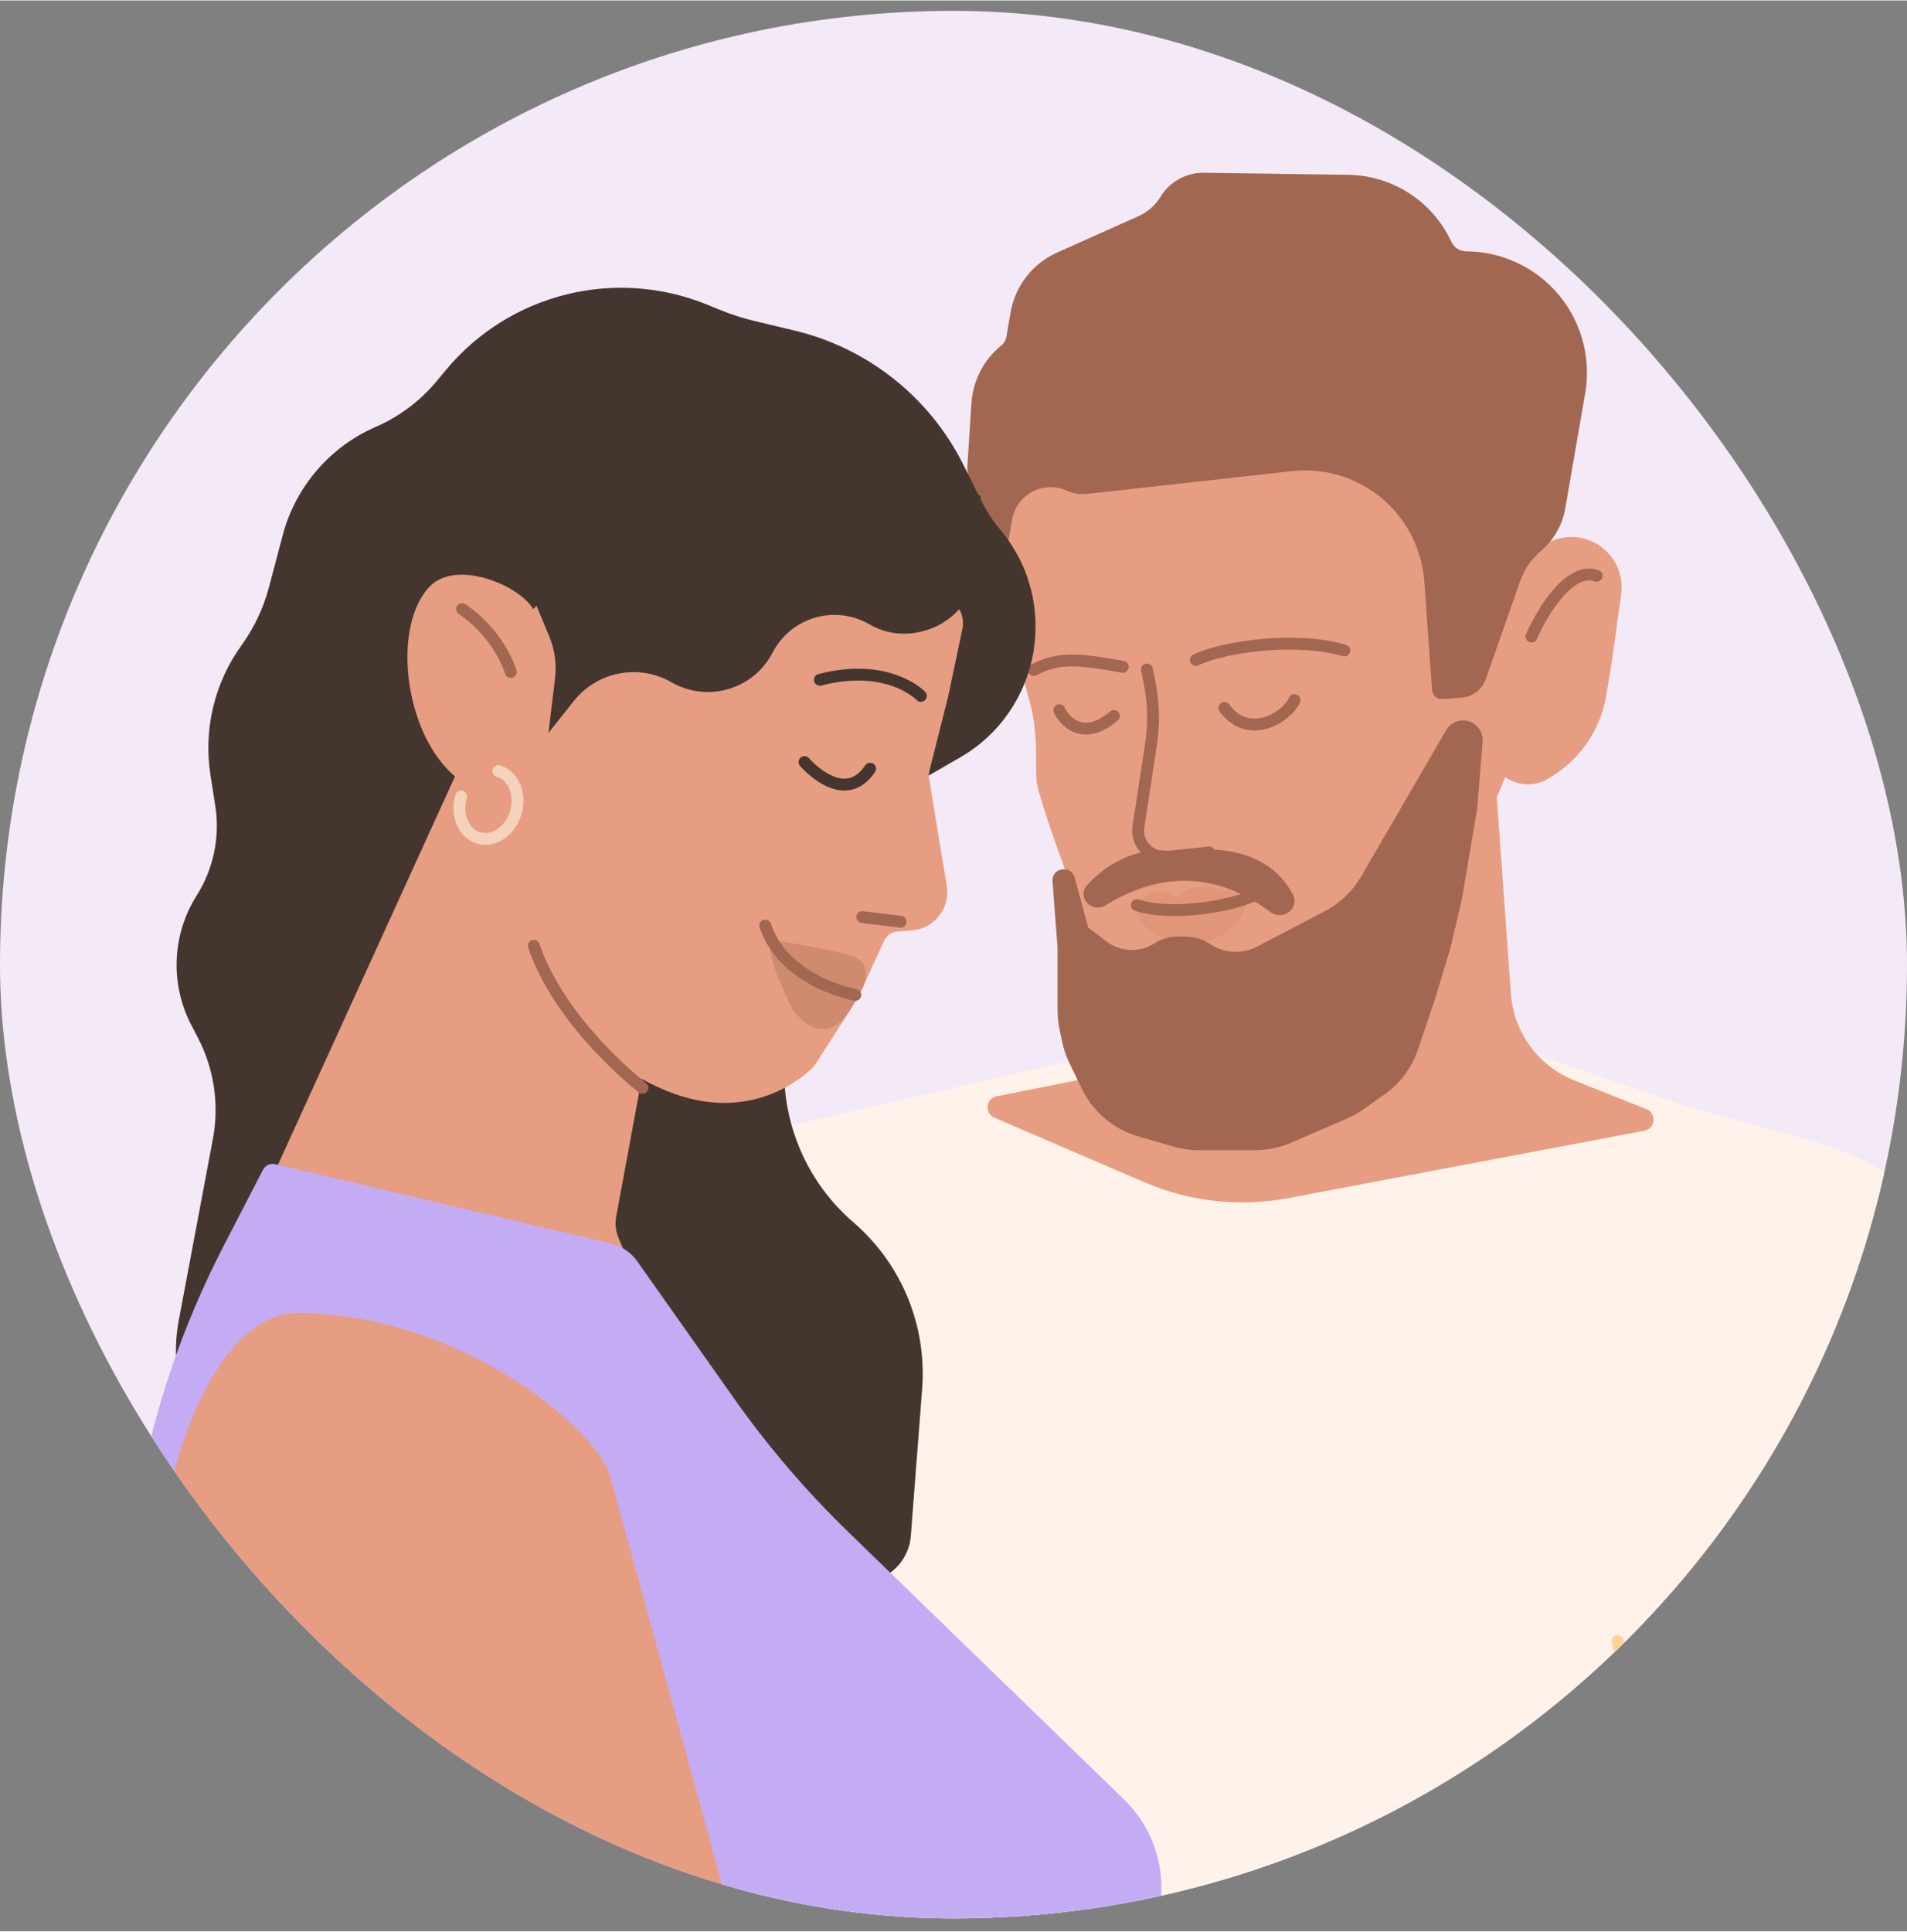
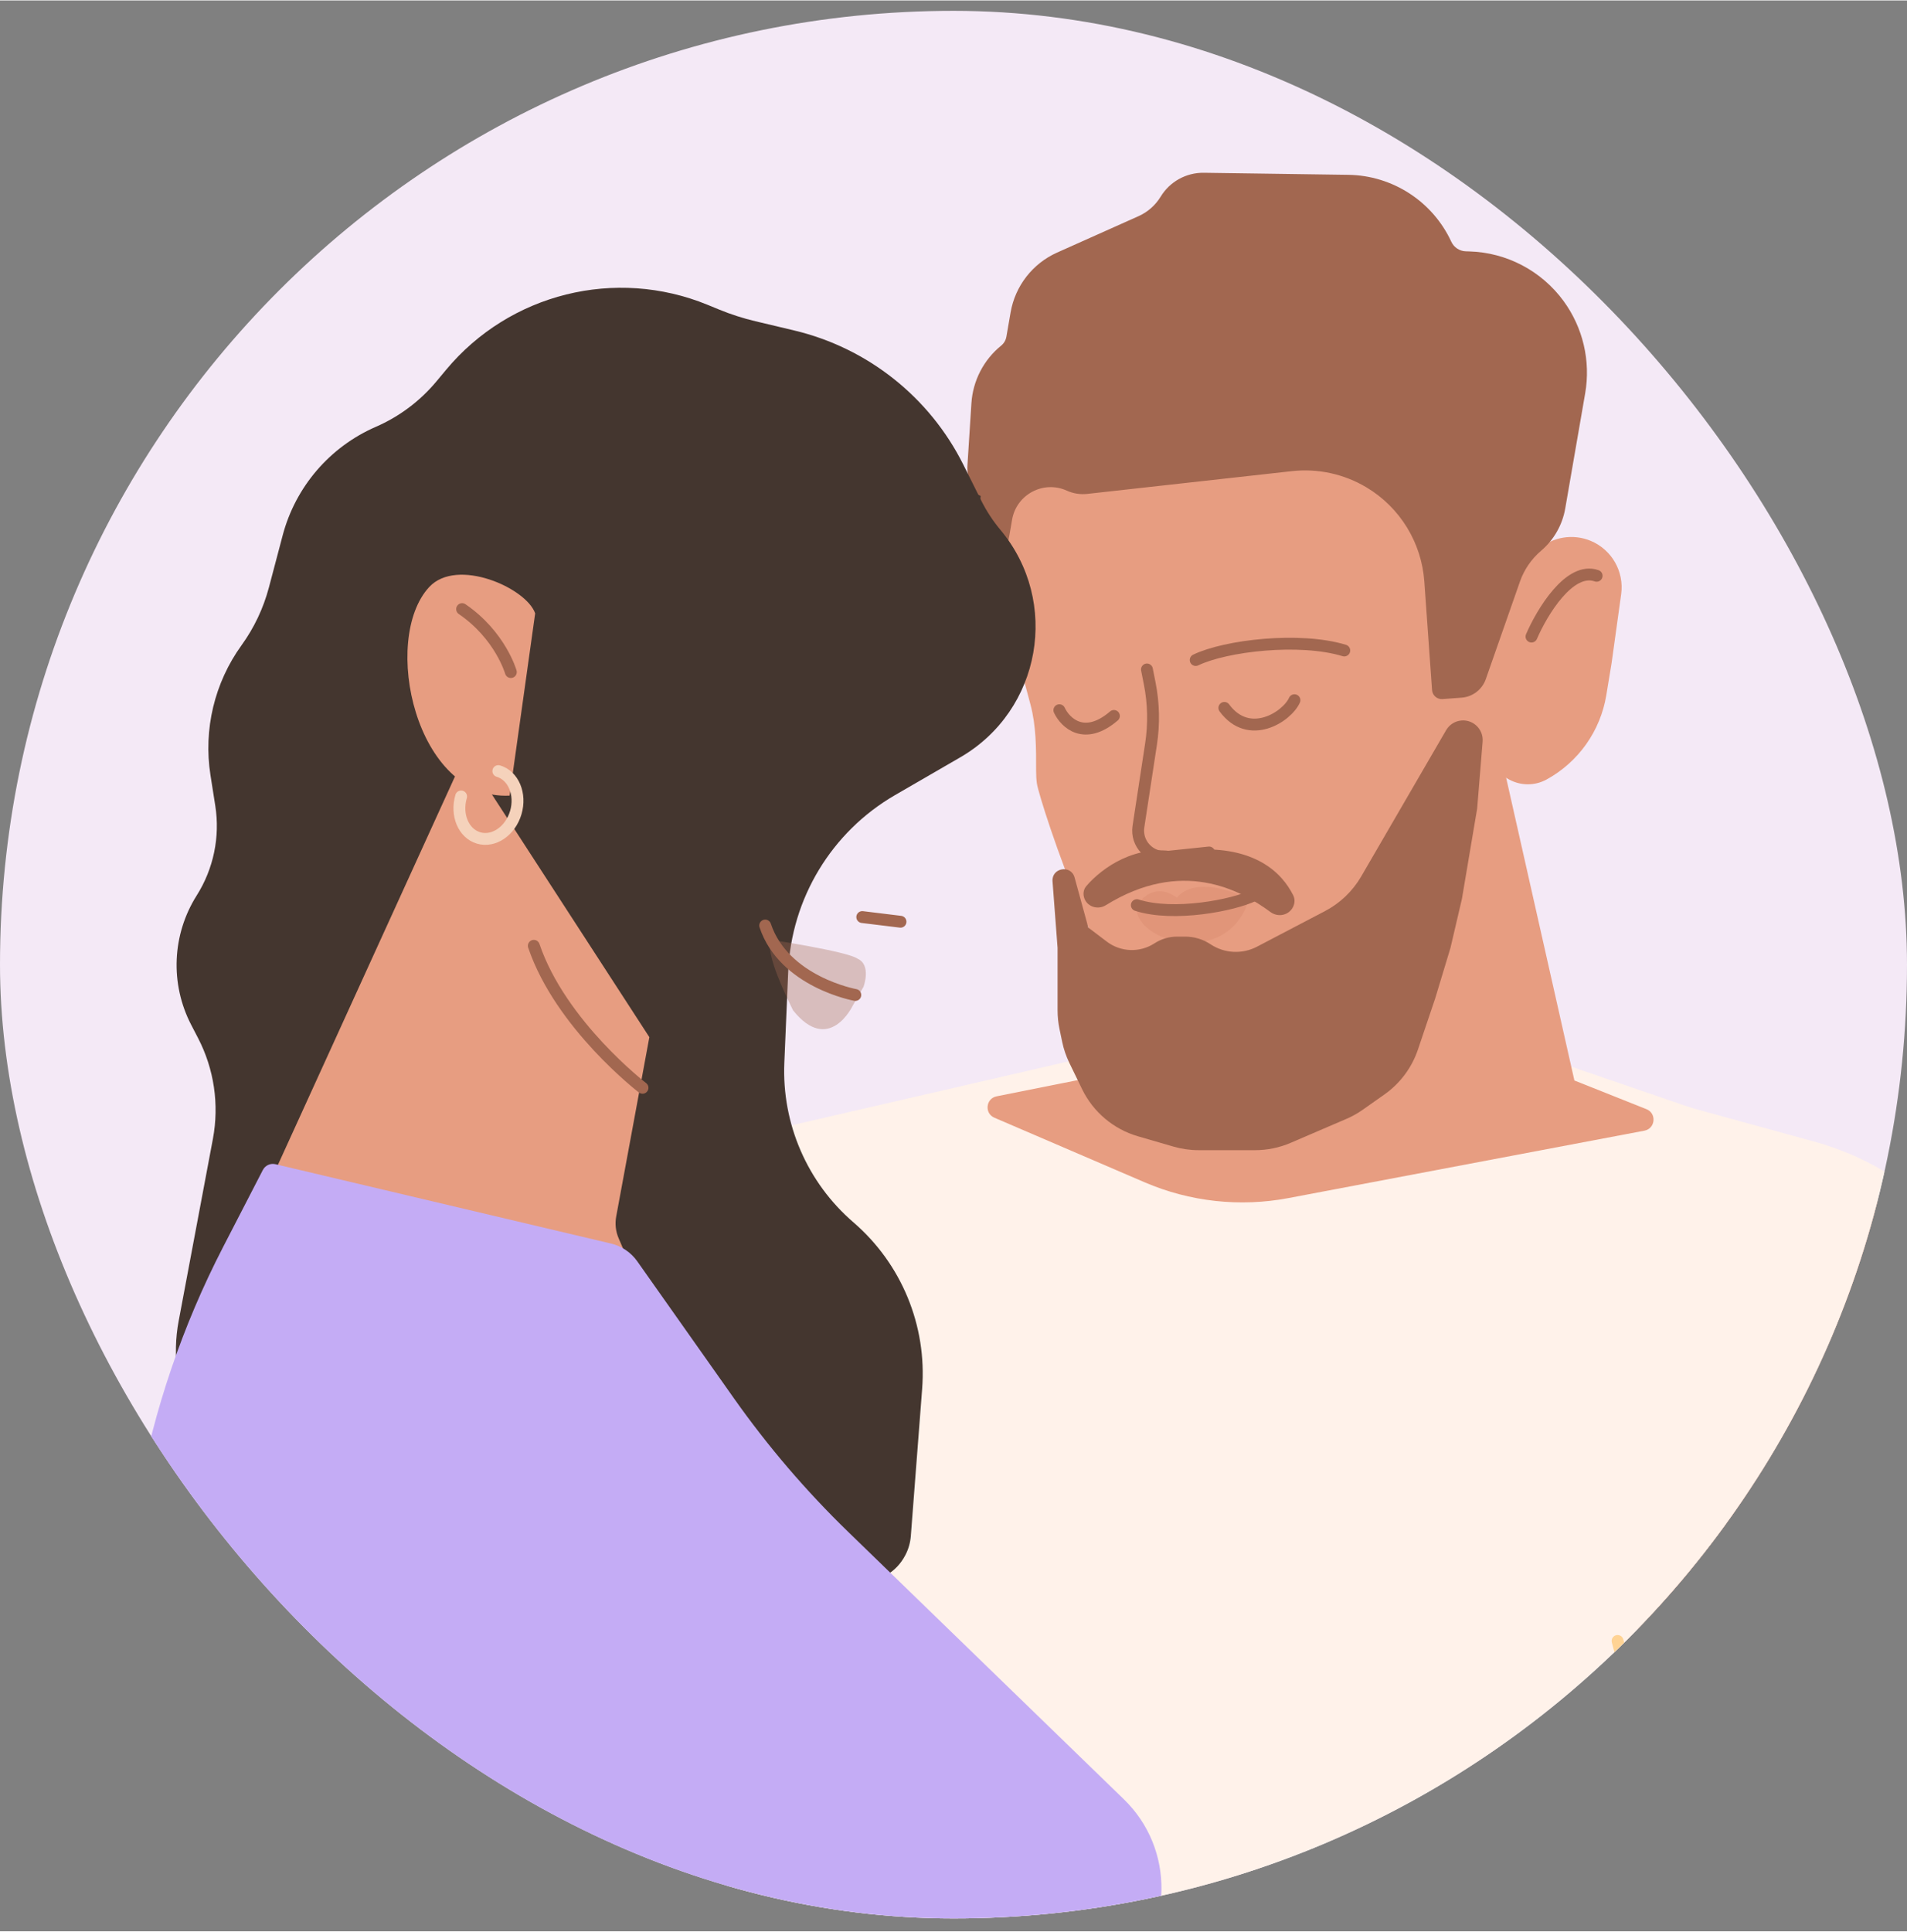
<svg xmlns="http://www.w3.org/2000/svg" fill="none" height="80" viewBox="0 0 82 83" width="79">
  <rect x="0" y="0" width="82" height="83" fill="#808080" stroke="none" />
  <g clip-path="url(#clip0_1534_8771)">
    <rect fill="#F4E9F6" height="82" rx="41" width="82" y="0.447" />
    <path d="M64.092 44.642L73.147 47.747C73.53 47.878 73.791 48.234 73.8 48.639L74.912 95.049L76.258 116.859C76.293 117.416 75.85 117.886 75.293 117.886H31.357C30.813 117.886 30.376 117.439 30.39 116.895L32.039 49.561C32.05 49.12 32.358 48.742 32.788 48.642L46.634 45.447C46.69 45.434 46.747 45.426 46.804 45.424L63.731 44.591C63.853 44.585 63.976 44.602 64.092 44.642Z" fill="#FFF2EA" />
    <path d="M78.075 50.041L73.639 49.107C71.535 48.664 69.556 50.27 69.556 52.421V63.19V65.901C69.556 66.161 69.586 66.419 69.645 66.672L76.516 96.079C76.575 96.332 76.605 96.59 76.605 96.85V104.069C76.605 105.939 78.12 107.455 79.99 107.455H84.224C85.122 107.455 85.983 107.098 86.618 106.463L88.095 104.986C88.684 104.397 89.037 103.604 89.079 102.772C90.271 79.386 87.989 65.707 81.309 52.491C80.668 51.222 79.467 50.334 78.075 50.041Z" fill="#E79D81" />
    <path d="M70.967 47.12L68.302 53.082C68.077 53.586 67.978 54.137 68.015 54.688L68.991 69.393L72.004 83.915C72.101 84.38 72.522 84.706 72.996 84.684L80.283 84.348C80.463 84.34 80.643 84.346 80.822 84.366L85.91 84.945L90.846 84.945C91.483 84.945 91.946 84.34 91.779 83.725L90.418 78.697L86.715 58.534C85.876 53.968 82.499 50.286 78.022 49.057L70.967 47.12Z" fill="#FFF2EA" />
-     <path d="M64.084 30.4L50.339 36.938L51.324 45.417L42.854 47.108C42.388 47.201 42.322 47.84 42.758 48.027L49.216 50.803C51.163 51.64 53.316 51.877 55.398 51.483L70.707 48.585C71.183 48.495 71.246 47.84 70.796 47.66L67.698 46.427C66.147 45.809 65.086 44.359 64.967 42.694L64.084 30.4Z" fill="#E79D81" />
+     <path d="M64.084 30.4L50.339 36.938L51.324 45.417L42.854 47.108C42.388 47.201 42.322 47.84 42.758 48.027L49.216 50.803C51.163 51.64 53.316 51.877 55.398 51.483L70.707 48.585C71.183 48.495 71.246 47.84 70.796 47.66L67.698 46.427L64.084 30.4Z" fill="#E79D81" />
    <path d="M43.762 28.217C41.94 21.229 46.053 13.534 48.338 10.56C66.733 2.121 69.159 26.046 63.736 35.468C58.312 44.891 52.98 46.494 50.408 45.29C47.837 44.087 44.705 34.446 44.587 33.667C44.561 33.496 44.552 33.298 44.552 33.093C44.556 32.145 44.555 31.187 44.311 30.271L43.762 28.217Z" fill="#E79D81" />
    <path d="M47.628 42.052C48.273 43.68 51.75 47.626 55.791 45.074C59.107 42.979 61.202 38.591 61.95 36.699" stroke="#A26750" stroke-linecap="round" stroke-width="0.51" />
    <path d="M63.45 25.928L66.153 23.591C66.774 23.054 67.645 22.915 68.403 23.232C69.308 23.611 69.844 24.552 69.709 25.524L69.299 28.476L69.07 29.866C68.817 31.401 67.873 32.735 66.51 33.485C65.441 34.072 64.121 33.37 64.011 32.155L63.45 25.928Z" fill="#E79D81" />
    <path d="M65.853 27.345C66.301 26.303 67.49 24.322 68.654 24.732" stroke="#A26750" stroke-linecap="round" stroke-width="0.51" />
    <g opacity="0.35" style="mix-blend-mode:multiply">
      <path d="M48.878 38.932C48.698 40.44 52.794 41.685 53.711 38.619C51.272 37.489 50.611 38.568 50.611 38.568C49.501 37.778 48.878 38.932 48.878 38.932Z" fill="#D7866A" />
    </g>
    <path d="M53.921 38.467C53.041 38.896 50.473 39.4 48.883 38.89" stroke="#A26750" stroke-linecap="round" stroke-width="0.51" />
    <path d="M55.661 30.08C55.344 30.793 53.71 31.852 52.647 30.411" stroke="#A26750" stroke-linecap="round" stroke-width="0.51" />
    <path d="M45.552 30.51C45.803 31.048 46.623 31.85 47.898 30.757" stroke="#A26750" stroke-linecap="round" stroke-width="0.51" />
    <path d="M51.989 36.626L50.192 36.814C49.453 36.891 48.84 36.249 48.952 35.514L49.494 31.965C49.626 31.1 49.607 30.218 49.437 29.36L49.318 28.759" stroke="#A26750" stroke-linecap="round" stroke-miterlimit="10" stroke-width="0.51" />
    <path d="M63.029 10.784C62.76 10.776 62.519 10.617 62.406 10.373C61.605 8.642 59.882 7.523 57.974 7.496L51.764 7.408C51.007 7.398 50.301 7.788 49.908 8.434C49.682 8.805 49.35 9.098 48.954 9.274L45.453 10.839C44.402 11.309 43.653 12.272 43.456 13.407L43.274 14.457C43.248 14.606 43.169 14.741 43.052 14.836C42.297 15.447 41.832 16.346 41.77 17.316L41.599 19.986C41.58 20.287 41.64 20.587 41.773 20.857L43.254 23.856L43.52 22.318C43.708 21.233 44.869 20.618 45.872 21.072C46.147 21.197 46.451 21.245 46.752 21.212L55.552 20.234C56.67 20.11 57.797 20.356 58.762 20.934C60.199 21.796 61.126 23.305 61.245 24.977L61.576 29.619C61.58 29.861 61.785 30.05 62.026 30.032L62.849 29.971C63.323 29.936 63.732 29.623 63.889 29.174L65.357 24.981C65.537 24.466 65.851 24.009 66.266 23.656C66.814 23.19 67.181 22.548 67.304 21.84L68.162 16.888C68.403 15.494 68.067 14.062 67.232 12.92C66.281 11.621 64.784 10.834 63.175 10.788L63.029 10.784Z" fill="#A26750" />
    <path d="M51.414 28.353C52.701 27.733 55.883 27.358 57.803 27.943" stroke="#A26750" stroke-linecap="round" stroke-width="0.51" />
-     <path d="M44.455 28.779C45.568 28.174 46.546 28.344 48.279 28.644" stroke="#A26750" stroke-linecap="round" stroke-width="0.51" />
    <path d="M58.53 37.658L62.182 31.369C62.301 31.165 62.5 31.019 62.731 30.969C63.285 30.847 63.798 31.296 63.752 31.861L63.517 34.739L62.861 38.625L62.369 40.729L61.713 42.898L60.969 45.102C60.706 45.879 60.203 46.553 59.532 47.026L58.599 47.684C58.379 47.839 58.144 47.971 57.896 48.077L55.494 49.109C55.012 49.316 54.492 49.423 53.967 49.423H51.54C51.175 49.423 50.813 49.371 50.462 49.27L48.932 48.826C47.88 48.52 47.006 47.783 46.528 46.797L45.98 45.668C45.842 45.382 45.739 45.081 45.674 44.77L45.556 44.204C45.502 43.944 45.475 43.679 45.475 43.414V42.211V40.729L45.258 37.866C45.214 37.282 46.052 37.137 46.207 37.702L46.797 39.855L47.593 40.458C48.192 40.912 49.011 40.942 49.641 40.532C49.93 40.344 50.267 40.243 50.612 40.243H50.967C51.354 40.243 51.731 40.358 52.053 40.572C52.649 40.968 53.414 41.008 54.048 40.677L56.978 39.143C57.625 38.804 58.163 38.289 58.53 37.658Z" fill="#A26750" />
    <path d="M55.607 38.465C54.508 36.299 51.861 36.371 50.623 36.612C48.86 36.24 47.392 37.273 46.709 38.073C46.579 38.225 46.559 38.438 46.636 38.623C46.783 38.976 47.222 39.095 47.547 38.894C50.806 36.876 53.311 38.213 54.631 39.187C54.903 39.387 55.283 39.358 55.507 39.106C55.665 38.93 55.714 38.676 55.607 38.465Z" fill="#A26750" />
    <path d="M34.149 14.186L32.483 13.79C31.953 13.664 31.432 13.497 30.927 13.29L30.421 13.082C26.466 11.463 21.918 12.594 19.182 15.877L18.765 16.377C18.061 17.222 17.169 17.891 16.16 18.329C14.183 19.189 12.708 20.906 12.156 22.99L11.563 25.233C11.326 26.127 10.928 26.969 10.386 27.718C9.222 29.33 8.742 31.337 9.05 33.302L9.257 34.618C9.467 35.958 9.183 37.327 8.459 38.473C7.397 40.153 7.306 42.27 8.221 44.035L8.517 44.605C9.207 45.937 9.432 47.461 9.155 48.935L7.683 56.762C7.124 59.731 8.562 62.719 11.232 64.135C12.898 65.019 14.854 65.182 16.643 64.586L21.866 62.848C24.004 62.136 26.309 62.101 28.468 62.746L32.902 64.071C33.666 64.299 34.29 64.854 34.607 65.585L35.087 66.692C35.802 68.341 38.111 68.419 38.934 66.822C39.065 66.569 39.143 66.293 39.165 66.009L39.652 59.681C39.861 56.962 38.764 54.306 36.698 52.526C34.71 50.814 33.615 48.286 33.726 45.666L33.892 41.75C34.026 38.602 35.757 35.74 38.483 34.161L41.292 32.535C44.775 30.518 45.599 25.849 43.019 22.76C42.696 22.374 42.419 21.951 42.194 21.5L41.422 19.954C39.971 17.05 37.307 14.938 34.149 14.186Z" fill="#44362F" />
    <path d="M21.664 56.949C18.453 55.488 14.867 55.06 11.403 55.724L9.173 56.153L11.557 50.916L20.012 32.375L27.922 44.565L26.496 52.276C26.438 52.591 26.474 52.916 26.601 53.21L29.802 60.653L21.664 56.949Z" fill="#E79D81" />
-     <path d="M35.192 21.818C35.353 21.834 35.507 21.897 35.634 21.998L39.794 25.311C39.88 25.379 39.978 25.43 40.083 25.461L40.523 25.591C41.14 25.773 41.513 26.398 41.38 27.027L40.769 29.927L39.963 33.123C39.937 33.225 39.932 33.331 39.95 33.435L40.711 38.07C40.866 39.013 40.186 39.888 39.234 39.97L38.578 40.027C38.334 40.048 38.12 40.199 38.018 40.421L36.893 42.869L35.053 45.745C35.028 45.783 35.002 45.818 34.97 45.851C34.62 46.206 32.284 48.37 28.643 46.864C23.486 44.731 21.042 38.697 20.6 37.495C20.549 37.357 20.541 37.21 20.57 37.065L22.68 26.618C22.712 26.459 22.789 26.312 22.902 26.195L27.574 21.355C27.756 21.166 28.015 21.072 28.275 21.099L35.192 21.818Z" fill="#E79D81" />
    <g opacity="0.5">
      <path d="M37.13 42.4C37.13 42.4 37.482 41.461 36.873 41.191C36.426 40.874 33.106 40.375 33.106 40.375C32.978 41.126 33.769 42.73 34.103 43.415C35.65 45.337 36.661 43.221 36.661 43.221L37.13 42.4Z" fill="#A26750" opacity="0.69" />
    </g>
    <path d="M32.903 39.766C33.714 42.2 36.778 42.751 36.778 42.751" stroke="#A26750" stroke-linecap="round" stroke-width="0.51" />
    <path d="M35.255 29.203C38.221 28.438 39.597 29.896 39.597 29.896" stroke="#44362F" stroke-linecap="round" stroke-width="0.51" />
    <path d="M37.414 33.023C36.286 34.715 34.595 32.741 34.595 32.741" stroke="#44362F" stroke-linecap="round" stroke-width="0.51" />
    <path d="M18.454 25.217C19.648 23.928 22.634 25.253 23.012 26.348L21.914 34.181C17.865 34.388 16.374 27.463 18.454 25.217Z" fill="#E79D81" />
    <path d="M19.87 26.164C21.516 27.289 21.966 28.87 21.966 28.87" stroke="#A26750" stroke-linecap="round" stroke-width="0.51" />
    <path d="M22.954 40.638C24.11 44.042 27.628 46.741 27.628 46.741" stroke="#A26750" stroke-linecap="round" stroke-width="0.51" />
    <path d="M38.721 39.603L37.077 39.402" stroke="#A26750" stroke-linecap="round" stroke-width="0.51" />
    <path d="M33.187 28.098L33.257 27.969C34.063 26.494 35.926 25.974 37.38 26.817C38.022 27.19 38.78 27.311 39.506 27.155L39.564 27.143C41.066 26.821 42.116 25.46 42.046 23.924L42.01 23.124L42.168 21.298L34.02 17.735C33.037 17.305 31.915 17.334 30.956 17.813L27.328 19.628C26.715 19.934 26.203 20.408 25.849 20.994L22.967 25.774L23.613 27.327C23.854 27.904 23.941 28.534 23.865 29.155L23.582 31.488L24.675 30.113C25.667 28.865 27.412 28.511 28.811 29.275L28.939 29.345C30.457 30.173 32.358 29.615 33.187 28.098Z" fill="#44362F" />
    <path d="M19.828 34.218C19.594 35.011 19.931 35.81 20.58 36.002C21.229 36.194 21.945 35.705 22.179 34.911C22.413 34.118 22.077 33.319 21.428 33.127" stroke="#F5D2BB" stroke-linecap="round" stroke-width="0.51" />
    <path d="M9.589 53.594L11.302 50.275C11.404 50.077 11.627 49.975 11.843 50.026L26.269 53.436C26.728 53.544 27.132 53.817 27.404 54.203L31.561 60.092C33.016 62.153 34.66 64.074 36.471 65.83L48.325 77.325C50.516 79.449 50.475 82.976 48.236 85.049L45.105 87.948C44.875 88.162 44.744 88.461 44.744 88.775C44.744 89.169 44.95 89.534 45.284 89.743C52.031 93.98 58.125 100.738 62.139 106.009C64.742 109.428 65.889 113.691 65.889 117.988C65.889 123.378 64.014 128.619 60.585 132.778L53.812 140.992C53.08 141.879 52.857 143.075 53.161 144.184C54.349 148.524 54.811 152.601 54.894 154.257H20.779V151.538C20.779 150.772 20.391 150.058 19.749 149.641L14.78 146.418C11.923 144.565 9.839 141.735 8.917 138.456C8.194 135.886 8.22 133.163 8.993 130.608L10.08 127.011C11.003 123.96 12.461 121.097 14.386 118.555L17.837 114C18.282 113.412 18.524 112.694 18.524 111.956V106.871C18.524 106.328 18.39 105.789 18.142 105.306C12.097 93.557 8.436 83.997 6.464 77.734C5.096 73.39 5.126 68.79 5.94 64.309C6.619 60.577 7.849 56.965 9.589 53.594Z" fill="#C4ACF5" />
-     <path d="M25.087 108.31C19.93 98.935 7.521 76.031 6.846 71.545C5.994 65.875 8.551 56.424 12.813 56.424C18.785 56.424 24.406 60.26 26.001 62.875C26.12 63.071 26.199 63.286 26.259 63.507L35.249 96.345C35.257 96.373 35.268 96.402 35.281 96.429C41.225 108.764 36.993 113.052 33.635 113.83C33.212 113.928 32.774 113.878 32.357 113.759L31.726 113.58C28.895 112.772 26.506 110.89 25.087 108.31Z" fill="#E79D81" />
    <path d="M69.555 70.52L70.788 75.204C70.904 75.645 71.135 76.047 71.458 76.37V76.37C71.869 76.781 72.129 77.32 72.196 77.897L72.889 83.907C72.917 84.151 73.124 84.336 73.37 84.336H73.502" stroke="#FFD394" stroke-linecap="round" stroke-width="0.51" />
  </g>
  <defs>
    <clipPath id="clip0_1534_8771">
      <rect fill="white" height="82" rx="41" width="82" y="0.447" />
    </clipPath>
  </defs>
</svg>